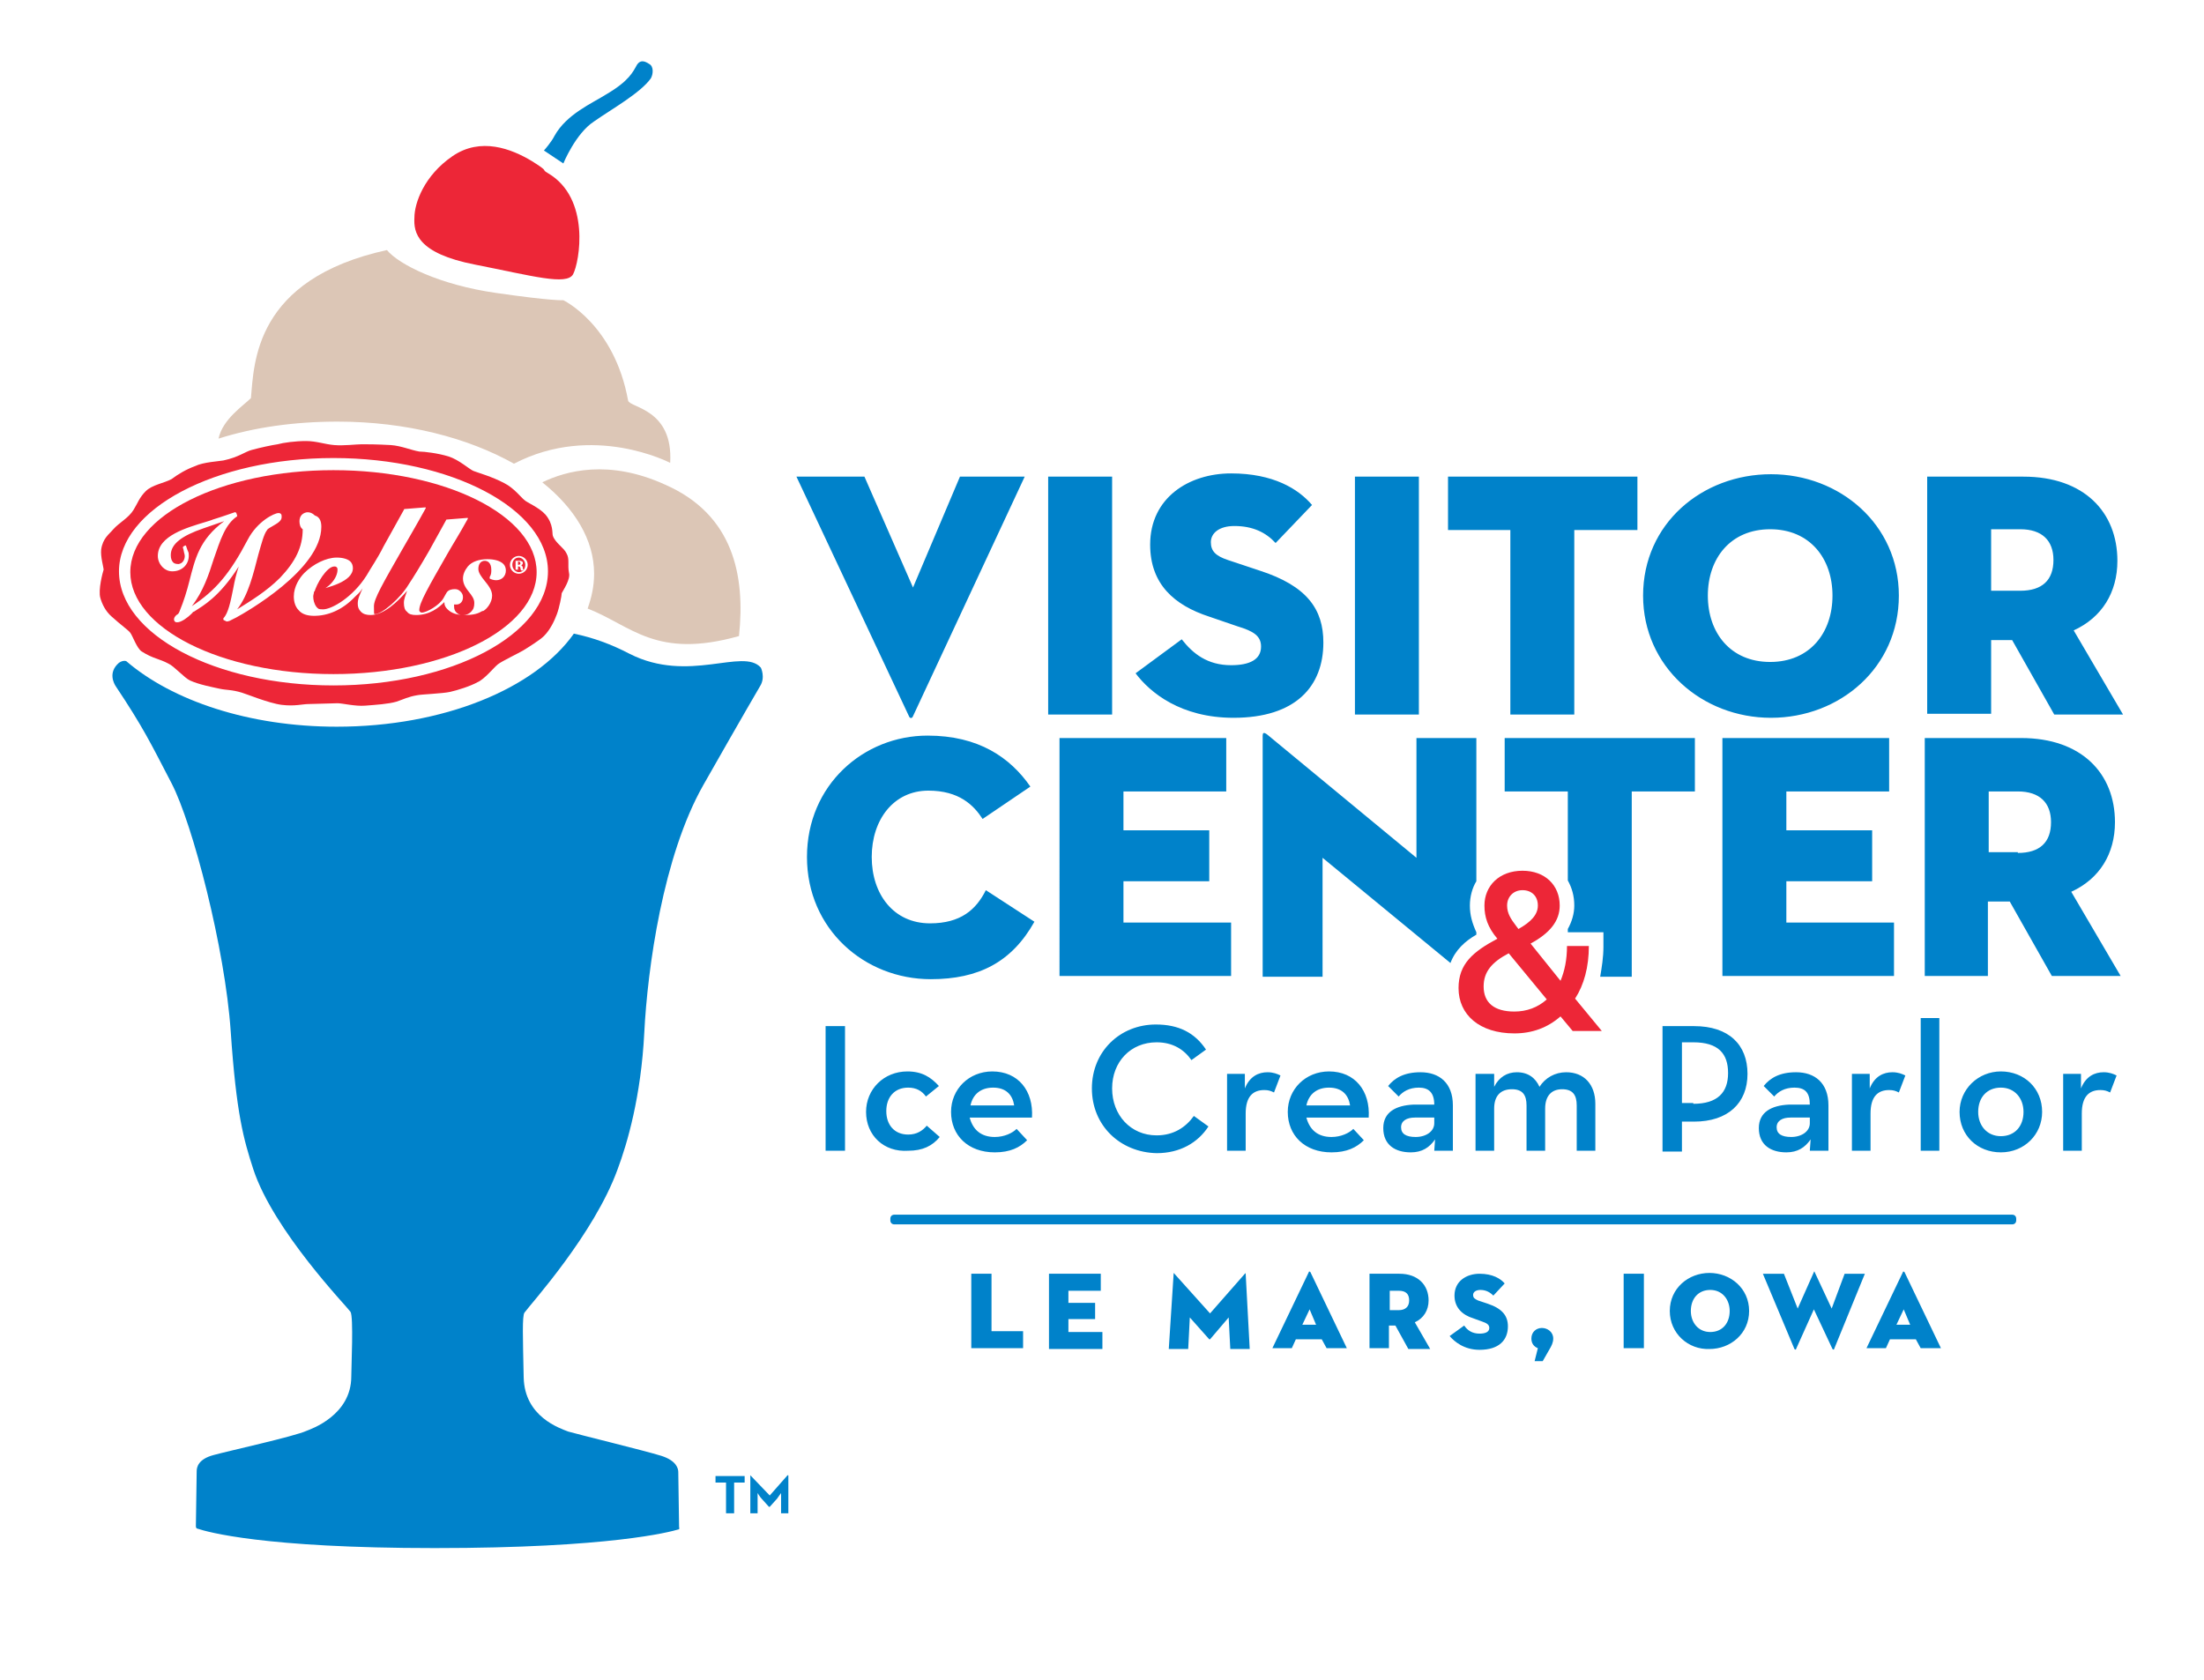
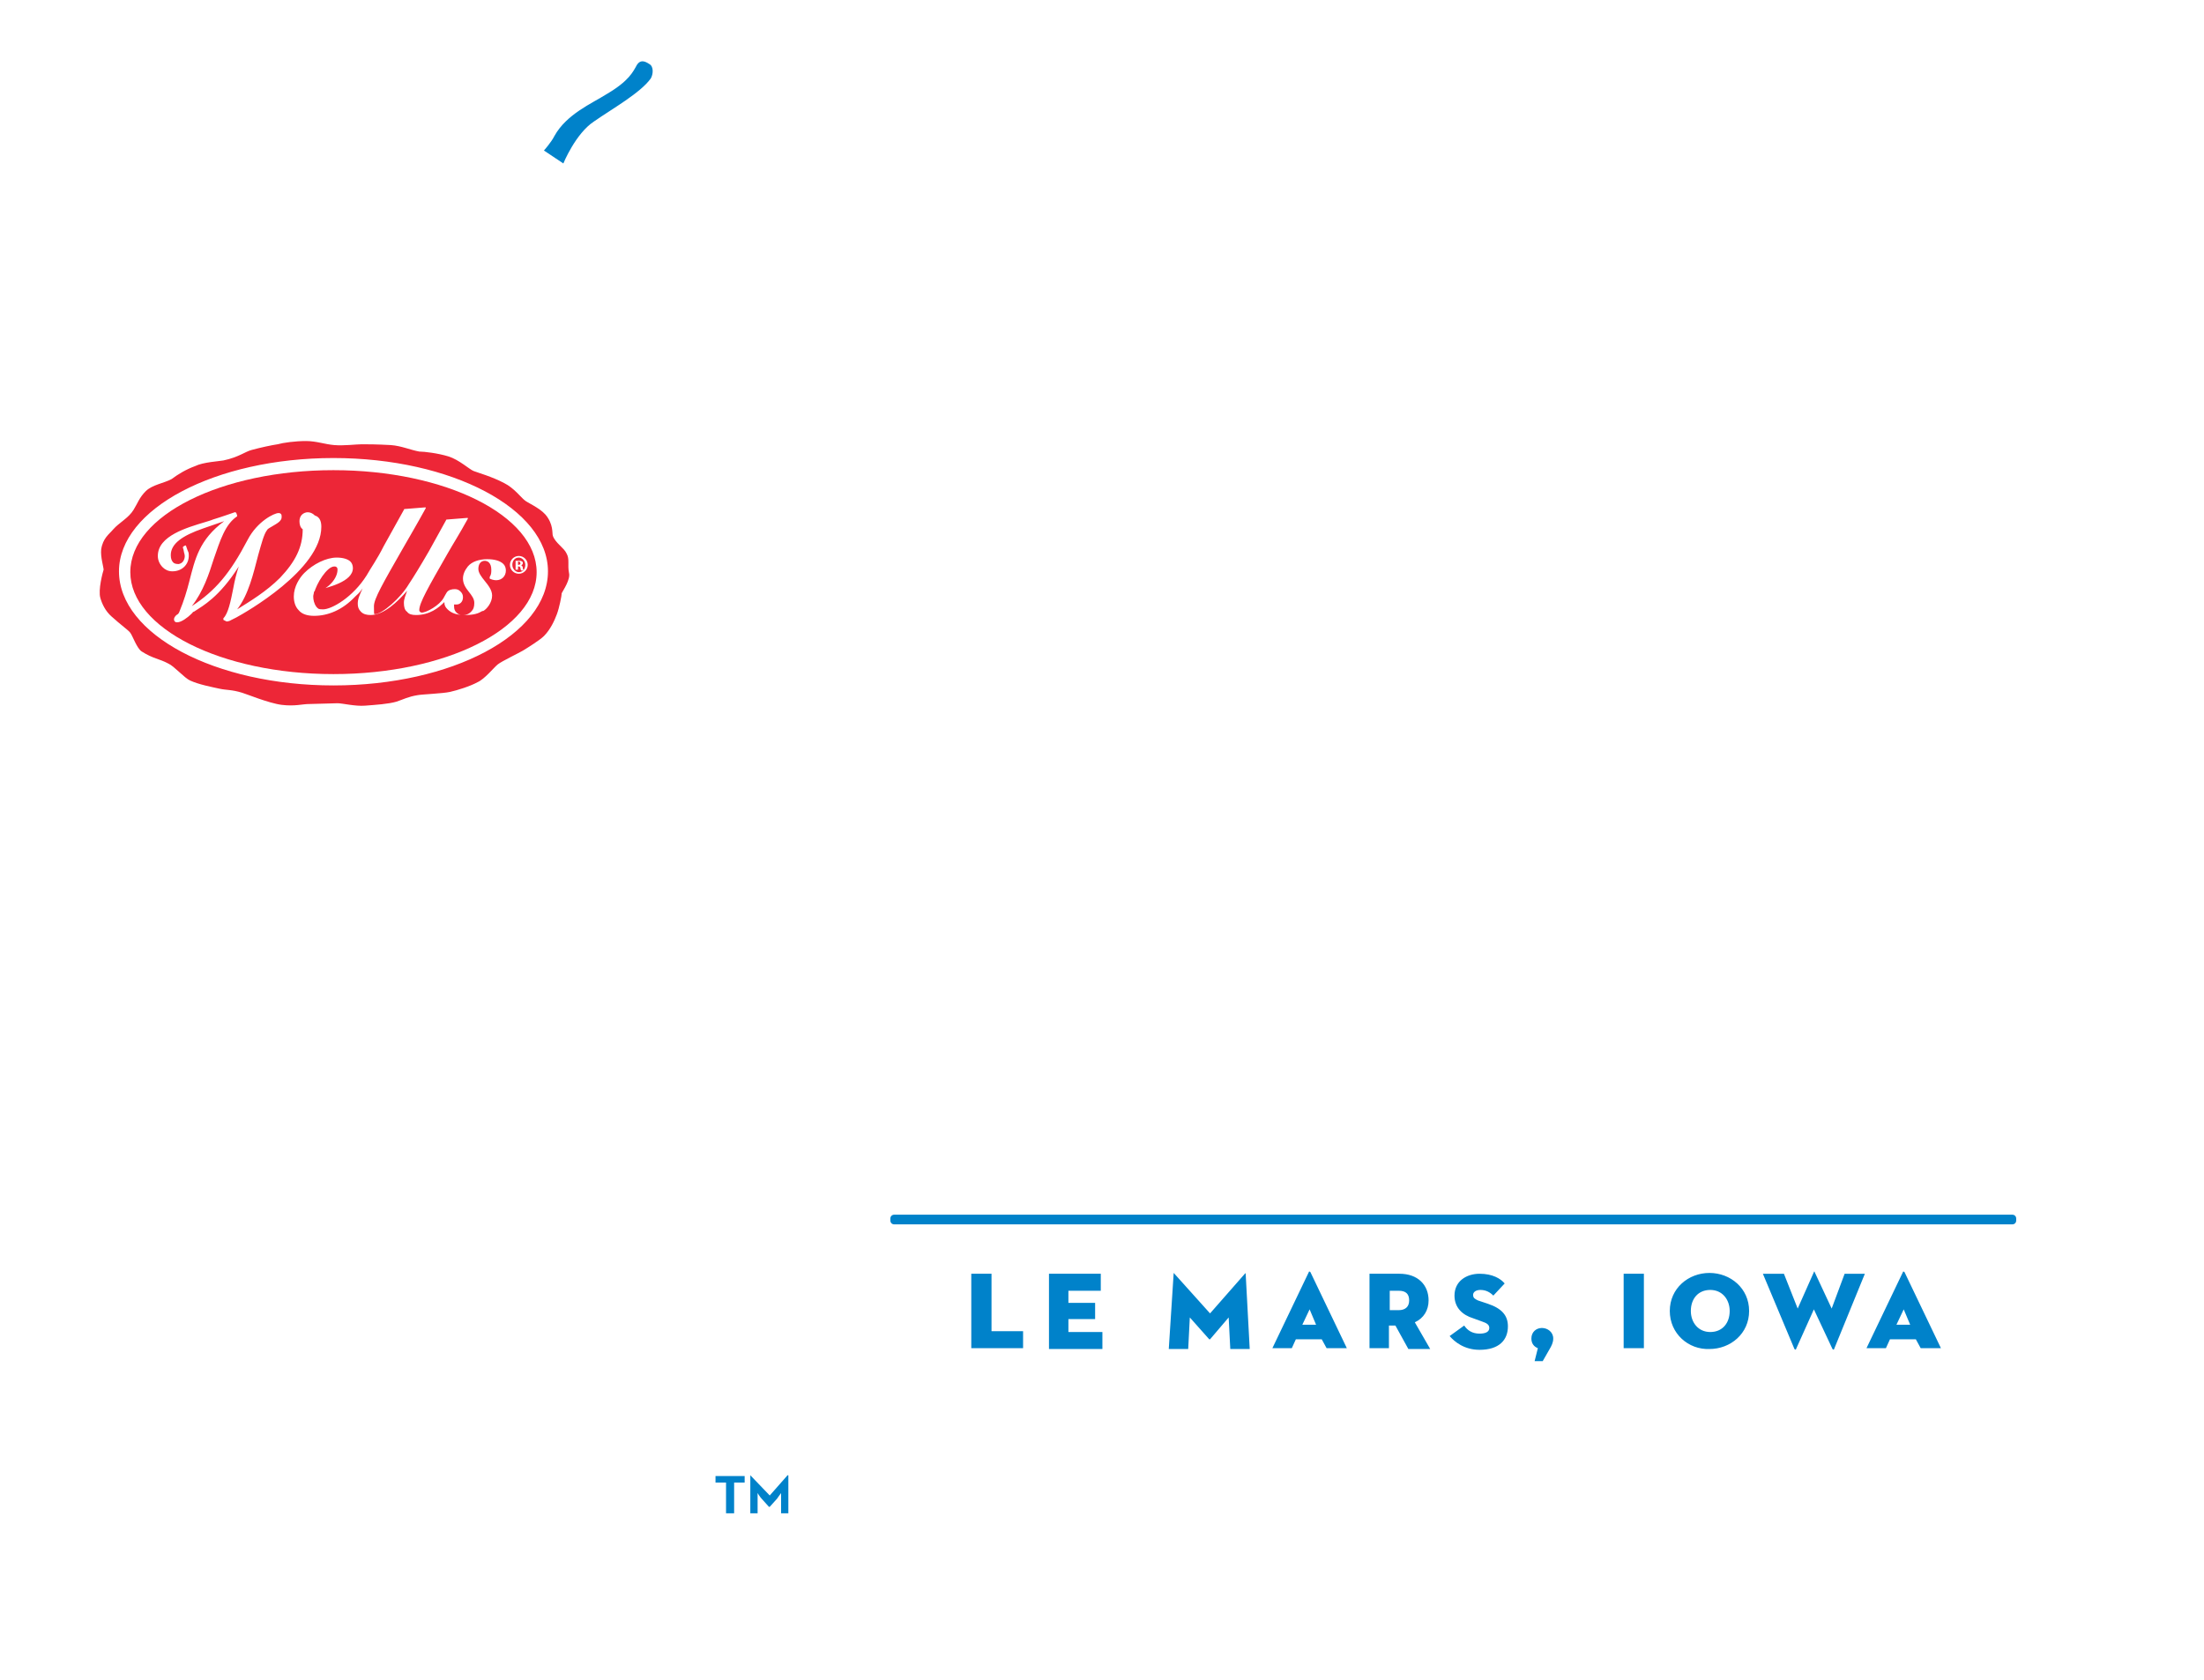
<svg xmlns="http://www.w3.org/2000/svg" viewBox="0 0 272.3 207.6">
  <path fill="#0082ca" d="M120 157.4h2.5v7.1h3.9v2.1H120v-9.2zm9.6 0h6.4v2.1h-4v1.5h3.3v2H132v1.6h4.2v2.1h-6.6v-9.3zm15.4 0c0-.1.1-.1.1 0l4.4 4.9 4.3-4.9c.1-.1.1-.1.1 0l.5 9.3H152l-.2-3.9-2.3 2.7h-.1l-2.4-2.7-.2 3.9h-2.4l.6-9.3zm18.3 8.1h-3.2l-.5 1.1h-2.4l4.5-9.4c0-.1.1-.1.2 0l4.5 9.4h-2.5l-.6-1.1zm-2.4-1.8h1.7l-.8-1.9-.9 1.9zm10.8 2.9h-2.5v-9.2h3.7c2.3 0 3.6 1.4 3.6 3.3 0 1.2-.6 2.2-1.7 2.7l1.9 3.3H174l-1.6-2.9h-.8v2.8zm1.1-4.7c.8 0 1.3-.4 1.3-1.2 0-.8-.4-1.2-1.3-1.2h-1.1v2.4h1.1zm6.3 3.2l1.8-1.3c.4.6 1 1 1.9 1 .7 0 1.2-.2 1.2-.7 0-.4-.3-.6-.9-.8l-1.1-.4c-1.3-.4-2.3-1.3-2.3-2.8 0-1.8 1.5-2.7 3.1-2.7s2.6.6 3.1 1.2l-1.4 1.5c-.4-.4-.9-.7-1.6-.7-.6 0-.9.3-.9.6 0 .4.2.5.6.7l1.2.4c1.8.6 2.5 1.5 2.5 2.8 0 1.7-1.1 2.9-3.5 2.9-1.9 0-3.1-1-3.7-1.7zm10.9 1.5c-.5-.2-.8-.6-.8-1.2 0-.8.6-1.3 1.3-1.3.7 0 1.4.5 1.4 1.3 0 .5-.2.9-.5 1.4l-.8 1.4h-1l.4-1.6zm10.6-9.2h2.5v9.2h-2.5v-9.2zm5.7 4.6c0-2.8 2.3-4.7 4.9-4.7 2.6 0 4.9 1.9 4.9 4.7 0 2.8-2.3 4.7-4.9 4.7-2.6.1-4.9-1.9-4.9-4.7zm7.4 0c0-1.4-.9-2.6-2.4-2.6s-2.4 1.1-2.4 2.6c0 1.4.9 2.6 2.4 2.6s2.4-1.1 2.4-2.6zm8.2 4.7c0 .1-.1.1-.2 0l-3.9-9.3h2.6l1.7 4.3 2-4.5c0-.1.1-.1.1 0l2.1 4.5 1.6-4.3h2.5l-3.8 9.3c0 .1-.1.1-.2 0l-2.3-4.9-2.2 4.9zm14.8-1.2h-3.2l-.5 1.1h-2.4l4.5-9.4c0-.1.1-.1.2 0l4.5 9.4h-2.5l-.6-1.1zm-2.4-1.8h1.7l-.8-1.9-.9 1.9zM110 150.6c0-.3.2-.5.5-.5h138.1c.3 0 .5.2.5.5v.2c0 .3-.2.5-.5.5H110.5c-.3 0-.5-.2-.5-.5v-.2z" />
-   <path d="M58.7 32.7c7.1 1.4 11.3 2.6 12.1 1.2.8-1.5 2.2-9.4-3.1-12.5-1-.6.4 0-2-1.5-2.5-1.5-6.3-3-9.8-.6-3.5 2.4-4.7 5.8-4.7 7.6-.1 1.8.3 4.4 7.5 5.8z" fill-rule="evenodd" clip-rule="evenodd" fill="#ed2637" />
  <path clip-rule="evenodd" fill-rule="evenodd" fill="#0082ca" d="M73.4 15c2.3-1.6 5.7-3.5 7-5.3.3-.5.4-1.5-.2-1.8-.6-.4-1.1-.5-1.5.1-.5.9-1 2-3.7 3.6-1.9 1.2-5 2.5-6.5 5.2-.4.8-1.3 1.8-1.3 1.8l2.4 1.6s1.5-3.7 3.8-5.2z" />
  <g fill="#ed2637">
    <path d="M70.3 70.8c-.2-1 .1-1.7-.3-2.4-.3-.7-1.4-1.3-1.7-2.2-.1-.3.1-1.4-.9-2.6-.8-.9-2.3-1.5-2.6-1.8-.4-.3-1.3-1.5-2.5-2.1-1.5-.8-3.3-1.3-3.8-1.5-.5-.2-1.8-1.4-3.1-1.8-1.3-.4-3-.6-3.6-.6-1.1-.2-2.2-.7-3.5-.8-1.8-.1-2.9-.1-3.6-.1-.7 0-2.2.2-3.4.1-1.2-.1-2.2-.5-3.5-.5-1.3 0-2.8.2-3.5.4-.7.1-2.1.4-3.2.7-.8.2-1.6.9-3.5 1.3-.5.1-2.5.2-3.5.7-1.1.4-2.1 1-2.9 1.6-.9.5-2.4.7-3.2 1.5-.8.8-1 1.5-1.5 2.3-.6 1-1.8 1.6-2.5 2.4-.5.6-1.3 1.1-1.5 2.5-.1.9.3 2.2.3 2.5-.1.3-.7 2.5-.4 3.5.2.7.6 1.6 1.4 2.3 1.1 1 2.1 1.7 2.3 2 .3.4.8 1.9 1.4 2.3 1.4.9 2.2.9 3.3 1.5.7.3 2 1.8 2.7 2.1 1.1.5 2.7.8 3.6 1 .9.2 1.5.1 2.8.5.4.1 3.3 1.3 4.9 1.5 1.6.2 2.6-.1 3.3-.1.7 0 3-.1 3.6-.1.6 0 2.2.4 3.4.3 1.3-.1 2.9-.2 3.9-.5.9-.3 1.4-.6 2.6-.8.5-.1 3.1-.2 4-.4.9-.2 2.5-.7 3.4-1.2.9-.4 2-1.8 2.5-2.2.5-.4 2.6-1.4 3.1-1.7.5-.3 2.1-1.3 2.6-1.8.8-.8 1.3-1.9 1.6-2.7.3-.8.6-2.3.6-2.6.2-.4 1.1-1.7.9-2.5zM41.2 84.7c-14.6 0-26.5-6.3-26.5-14.1 0-7.7 11.9-14 26.5-14s26.5 6.3 26.5 14c0 7.8-11.9 14.1-26.5 14.1z" />
    <path d="M41.2 58.1c-13.8 0-25.1 5.6-25.1 12.6 0 6.9 11.2 12.6 25.1 12.6 13.8 0 25.1-5.6 25.1-12.6S55 58.1 41.2 58.1zm-1.5 7c0 5.3-9.4 10.6-10.5 11.2l-.6.3c-.3.2-.6.2-.6.2l-.4-.2v-.2c.6-.6.9-2.1 1.2-3.6.2-1.1.4-1.9.7-2.8-2.4 3.8-4.5 4.9-5.4 5.5-.1.1-.3.1-.3.2l-.2.2c-.4.4-1.2 1-1.7 1-.1 0-.2 0-.3-.1-.1-.1-.1-.2-.1-.3 0-.2.2-.4.3-.5.2-.1.3-.2.4-.5.5-1.2.9-2.5 1.2-3.7.7-2.7 1.2-5.1 4.3-7.4l-2.6.9c-2.6.9-4 1.9-4 3.3 0 .4.1.7.3.9.2.2.5.2.7.2.3-.1.3-.1.5-.3.1-.1.3-.5.2-.9-.1-.3-.1-.6-.2-.8v-.1l.1-.1.2-.1s.1 0 .1.1c.1.3.2.6.3.8.2 1.3-.7 2.3-2 2.3-.5 0-.9-.2-1.2-.5-.4-.4-.6-.9-.6-1.4 0-2.5 3.6-3.5 5.9-4.2.3-.1.7-.2.9-.3 1.3-.4 2.1-.7 2.7-.9h.1l.1.1.1.3v.1c-1.5 1-2.1 3-2.9 5.3-.6 1.9-1.3 4-2.7 5.8 2.9-1.9 4.7-4 6.9-8.2 1.2-2.3 3.3-3.3 3.8-3.3.1 0 .2 0 .3.1.1.1.1.2.1.4 0 .5-.6.8-1.1 1.1-.3.2-.6.3-.7.5-.4.5-.7 1.7-1.1 3.1-.6 2.3-1.2 4.9-2.6 6.7 1.6-1 3.6-2.2 5.3-3.9 1.9-2 2.8-3.8 2.8-6-.3-.2-.4-.6-.4-1 0-.3.1-.6.3-.8.2-.2.5-.3.7-.3.3 0 .6.1.9.4.7.2.8.9.8 1.4zm6.6 10.8c.9 0 3.2-2 4.2-3.7.6-.9 1.4-2.2 2.5-4.1l2.1-3.8s0-.1.1-.1l2.5-.2h.1v.1c-1.1 2-1.7 2.9-2.5 4.3-2.4 4.2-3.5 6.1-3.5 7 0 .2.2.3.3.3.6 0 2.2-.9 2.7-1.8.2-.4.3-.5.4-.7.2-.3.6-.4 1-.4.3 0 .5.1.7.3.2.2.3.4.3.7 0 .6-.4.9-.8.9h-.3v.2c0 .4.1.6.3.8.2.2.4.3.8.3s.7-.1 1-.4c.3-.3.4-.6.4-1.1 0-.5-.3-.9-.7-1.4-.4-.5-.7-1-.7-1.6 0-.5.2-1 .6-1.5.5-.6 1.4-.9 2.4-.9.9 0 1.6.2 2 .6.2.2.3.5.3.8 0 .7-.5 1.2-1.2 1.2-.3 0-.6-.1-.8-.2v-.2c.2-.3.2-.6.2-.9 0-.4-.1-.7-.3-.9-.1-.1-.3-.2-.5-.2-.5 0-.8.4-.8 1 0 .5.4 1 .8 1.5s.9 1.1.9 1.8c0 .9-.7 1.7-1.1 1.9h-.1c-.5.3-1 .5-2.2.5-.9 0-1.6-.2-2.1-.7-.3-.3-.4-.5-.4-.9-.7.7-1.8 1.6-3.5 1.6-.5 0-.9-.1-1.1-.4-.3-.2-.4-.6-.4-1.1 0-.5.2-.9.4-1.5-1.2 1.4-2.9 3-4.5 3-.5 0-.9-.1-1.2-.4-.3-.3-.4-.6-.4-1 0-.6.2-1 .6-1.9-.4.6-.6.7-.9 1-1.6 1.7-3.4 2.4-5.1 2.4-.8 0-1.5-.2-1.9-.7-.4-.4-.6-1-.6-1.7 0-1.2.7-2.3 1.3-2.9 1.1-1.1 2.7-1.9 4-1.9.8 0 1.4.2 1.7.5.2.2.3.5.3.8 0 1.7-3.1 2.4-4.6 2.8l-.2.1c0 .2-.1.4-.1.6 0 .4.1.9.4 1.3.2.2.2.3.8.3 1.1 0 3.7-1.5 5.4-4.2.5-.9 1.3-2 2.1-3.6l2.5-4.5s0-.1.1-.1l2.5-.2h.1v.1c-1.1 2-2.1 3.7-2.9 5.1-2.4 4.2-3.5 6.1-3.5 7 0 .9 0 1 .1 1zm-7.5-2.6c1.9-.5 2.9-1.9 2.9-2.9 0-.1 0-.2-.1-.3-.1-.1-.2-.1-.3-.1-.9 0-2.2 2.1-2.5 3.3zm26.4-3.5c0 .6-.5 1.1-1.1 1.1-.6 0-1.1-.5-1.1-1.1 0-.6.5-1.1 1.1-1.1.6 0 1.1.5 1.1 1.1zm-1.9 0c0 .5.4.9.8.9.5 0 .8-.4.8-.9s-.4-.9-.8-.9c-.5 0-.8.4-.8.9zm.6.6h-.2v-1.1h.4c.2 0 .3 0 .4.1.1 0 .1.1.1.2s-.1.2-.2.3c.1 0 .2.1.2.3 0 .2.1.2.1.3h-.3s-.1-.1-.1-.3c0-.1-.1-.2-.2-.2H64v.4zm0-.6h.1c.1 0 .3 0 .3-.2 0-.1-.1-.2-.2-.2H64v.4z" />
  </g>
-   <path clip-rule="evenodd" fill-rule="evenodd" fill="#0082ca" d="M94 82.5c-2.2-2.5-8.9 2-16.2-1.7-2.3-1.2-4.5-2-6.9-2.5-4.8 6.8-16.1 11.5-29.3 11.5-10.8 0-20.3-3.2-26-8.1-.3-.1-.6 0-.9.2-1.4 1.2-.6 2.6-.4 2.9 3.4 5.1 4.3 7 6.9 12s6.6 20.4 7.3 30.6c.7 10.3 1.6 13.4 2.8 17.1 2.5 7.6 11.6 17 12 17.6.4.6.1 6.8.1 8 0 4.8-5 6.5-5.5 6.7-1.5.7-9.7 2.5-11.5 3-1.9.5-2.1 1.5-2.1 2s-.1 6.8-.1 6.8 0 .3.2.3c1.2.4 8.1 2.4 29.3 2.4 21.7 0 29.1-2 30.1-2.3.2 0 .1-.3.1-.3s-.1-6.4-.1-6.8-.2-1.4-2.1-2c-1.9-.6-10.5-2.7-11.5-3-1-.4-5.4-1.8-5.5-6.7-.1-4.9-.2-7.6.1-8 .8-1.1 8.6-9.7 11.5-17.7 1.2-3.2 2.9-9 3.3-16.9.4-7.9 2.3-21.8 7.3-30.6s7-12.2 7-12.2c.7-1.1.1-2.3.1-2.3z" />
-   <path clip-rule="evenodd" fill-rule="evenodd" fill="#dcc6b6" d="M77.6 49.5c-1.7-9.4-8-12.4-8-12.4s-1.4.1-8.3-.9c-7-1-12-3.5-13.5-5.3-16.4 3.6-16.4 14-16.8 18.3-.9.9-3.5 2.6-4 5 4.4-1.4 9.4-2.1 14.7-2.1 8.5 0 16.1 2 21.8 5.2 9.8-5.1 19.3-.1 19.3-.1.4-6.7-5-6.8-5.2-7.7zm4.6 10.4c-7-3.2-12.3-1.7-15.2-.3 4 3.2 6.4 7.1 6.4 11.3 0 1.5-.3 2.9-.8 4.3 5.4 2.1 8.4 6.3 18.7 3.4.8-7.5-.7-15-9.1-18.7z" />
-   <path fill="#0082ca" d="M102 126.8h2.4v15.4H102v-15.4zm5 10.6c0-2.8 2.2-5 5.1-5 1.8 0 2.9.7 3.9 1.8l-1.6 1.3c-.5-.7-1.2-1.1-2.2-1.1-1.7 0-2.7 1.2-2.7 2.9s1 2.9 2.7 2.9c1.1 0 1.8-.5 2.3-1.1l1.6 1.4c-.9 1.1-2.1 1.7-3.9 1.7-3 .2-5.2-1.9-5.2-4.8zm15.9 3.1c1.2 0 2.2-.5 2.7-1l1.3 1.4c-.9.9-2.1 1.5-4 1.5-3.3 0-5.4-2.1-5.4-5 0-2.8 2.2-5 5.1-5 3.2 0 5.1 2.4 4.9 5.7h-7.7c.4 1.5 1.4 2.4 3.1 2.4zm2.4-3.9c-.2-1.3-1-2.2-2.6-2.2-1.5 0-2.5.8-2.8 2.2h5.4zm9.6-2.1c0-4.6 3.5-7.9 7.9-7.9 2.8 0 4.8 1 6.2 3.1l-1.8 1.3c-.9-1.3-2.3-2.2-4.3-2.2-3.2 0-5.5 2.4-5.5 5.7s2.3 5.8 5.5 5.8c2.1 0 3.6-1 4.6-2.4l1.8 1.3c-1.3 2-3.5 3.3-6.4 3.3-4.5-.1-8-3.4-8-8zm16.6-1.8h2.3v1.8c.6-1.5 1.7-2 2.8-2 .7 0 1.2.2 1.6.4l-.8 2.1c-.4-.2-.7-.3-1.2-.3-1.4 0-2.3.8-2.3 2.9v4.6h-2.3v-9.5zm13 7.8c1.2 0 2.2-.5 2.7-1l1.3 1.4c-.9.9-2.1 1.5-4 1.5-3.3 0-5.4-2.1-5.4-5 0-2.8 2.2-5 5.1-5 3.2 0 5.1 2.4 4.9 5.7h-7.7c.4 1.5 1.4 2.4 3.1 2.4zm2.3-3.9c-.2-1.3-1-2.2-2.6-2.2-1.5 0-2.5.8-2.8 2.2h5.4zm8.5-2.2c-1.2 0-2 .5-2.5 1.1l-1.3-1.3c.8-1 2-1.7 4-1.7 2.3 0 4 1.3 4 4.1v5.6h-2.3l.1-1.4c-.7 1-1.6 1.6-3 1.6-1.9 0-3.4-.9-3.4-3 0-2 1.6-2.8 3.7-2.9h2.6c0-1.5-.7-2.1-1.9-2.1zm-.5 3.7c-1 0-1.7.4-1.7 1.2 0 .8.6 1.2 1.8 1.2 1.3 0 2.3-.7 2.3-1.7v-.7h-2.4zm7.5-5.4h2.3v1.6c.6-1.2 1.6-1.8 2.8-1.8 1.4 0 2.3.7 2.8 1.8.7-1.1 1.9-1.8 3.3-1.8 2.2 0 3.6 1.5 3.6 3.9v5.8h-2.3v-5.6c0-1.3-.5-2-1.8-2s-2.1.8-2.1 2.4v5.2h-2.3v-5.6c0-1.3-.5-2-1.8-2-1.4 0-2.2.8-2.2 2.4v5.2h-2.3v-9.5zm23.1-5.9h3.9c4.3 0 6.6 2.3 6.6 5.9 0 3.6-2.4 5.9-6.6 5.9h-1.5v3.7h-2.4v-15.5zm3.8 9.6c3 0 4.3-1.4 4.3-3.8s-1.2-3.8-4.3-3.8h-1.4v7.5h1.4zm12.5-2c-1.2 0-2 .5-2.5 1.1l-1.3-1.3c.8-1 2-1.7 4-1.7 2.3 0 4 1.3 4 4.1v5.6h-2.3l.1-1.4c-.7 1-1.6 1.6-3 1.6-1.9 0-3.4-.9-3.4-3 0-2 1.6-2.8 3.7-2.9h2.6c0-1.5-.6-2.1-1.9-2.1zm-.5 3.7c-1 0-1.7.4-1.7 1.2 0 .8.6 1.2 1.8 1.2 1.3 0 2.3-.7 2.3-1.7v-.7h-2.4zm7.5-5.4h2.3v1.8c.6-1.5 1.7-2 2.8-2 .7 0 1.2.2 1.6.4l-.8 2.1c-.4-.2-.7-.3-1.2-.3-1.4 0-2.3.8-2.3 2.9v4.6h-2.3v-9.5zm8.6-6.9h2.3v16.4h-2.3v-16.4zm4.8 11.6c0-2.8 2.3-5 5.1-5 2.9 0 5.1 2.1 5.1 5 0 2.8-2.2 5-5.1 5-2.9 0-5.1-2.1-5.1-5zm7.9 0c0-1.7-1.1-3-2.8-3s-2.8 1.2-2.8 3c0 1.7 1.1 3 2.8 3s2.8-1.2 2.8-3zm4.8-4.7h2.3v1.8c.6-1.5 1.7-2 2.8-2 .7 0 1.2.2 1.6.4l-.8 2.1c-.4-.2-.7-.3-1.2-.3-1.4 0-2.3.8-2.3 2.9v4.6h-2.3v-9.5zM112.8 88.5c-.1.3-.4.3-.5 0L98.4 58.9h8.4l6 13.7 5.8-13.7h8l-13.8 29.6zm16.7-29.6h7.9v29.4h-7.9V58.9zm10.8 24.3L146 79c1.4 1.8 3.2 3.2 6.1 3.2 2.3 0 3.7-.7 3.7-2.3 0-1.3-.9-1.9-2.9-2.5l-3.5-1.2c-4.3-1.4-7.3-4-7.3-8.9 0-5.8 4.8-8.8 10-8.8s8.3 1.9 10 3.9l-4.5 4.7c-1.2-1.3-2.8-2.1-5.1-2.1-1.9 0-2.9.9-2.9 2s.6 1.7 2.1 2.2l3.9 1.3c5.9 1.9 7.9 4.8 7.9 8.9 0 5.4-3.4 9.3-11.1 9.3-6.5 0-10.3-3.1-12.1-5.5zm27.1-24.3h7.9v29.4h-7.9V58.9zm19.3 6.6h-7.8v-6.6h23.4v6.6h-7.8v22.8h-7.9V65.5zm16.3 8.1c0-8.9 7.3-15 15.8-15s15.8 6.2 15.8 15c0 8.9-7.3 15.1-15.8 15.1S203 82.4 203 73.6zm23.4 0c0-4.6-2.8-8.2-7.7-8.2S211 69 211 73.6s2.8 8.2 7.7 8.2 7.7-3.6 7.7-8.2zM246 88.2h-7.9V58.9H250c7.5 0 11.6 4.4 11.6 10.4 0 3.9-1.9 7-5.4 8.6l6.1 10.4h-8.5l-5.2-9.2H246v9.1zm3.6-15.2c2.7 0 4.1-1.3 4.1-3.8 0-2.4-1.4-3.8-4.1-3.8H246V73h3.6zM115 121c-8.2 0-15.3-6.2-15.3-15.1 0-8.9 7-15 14.9-15 6.3 0 10.2 2.7 12.7 6.3l-5.9 4c-1.1-1.7-2.9-3.5-6.7-3.5-4.3 0-7 3.6-7 8.2s2.7 8.2 7.2 8.2c3.8 0 5.7-1.7 6.9-4.1l6 3.9c-2.8 5-6.9 7.1-12.8 7.1zm15.9-29.8h20.6v6.6h-12.7v4.8h10.6v6.3h-10.6v5.1h13.3v6.6h-21.2V91.2zm81.9 0h20.6v6.6h-12.7v4.8h10.6v6.3h-10.6v5.1H234v6.6h-21.2V91.2zm32.9 29.4h-7.9V91.2h11.9c7.5 0 11.6 4.4 11.6 10.4 0 3.9-1.9 7-5.4 8.6l6.1 10.4h-8.5l-5.2-9.2h-2.7v9.2zm3.6-15.2c2.7 0 4.1-1.3 4.1-3.8 0-2.4-1.4-3.8-4.1-3.8h-3.6v7.5h3.6zm-66.9 10.1v-.3c-.5-1.1-.8-2.1-.8-3.3 0-1.1.3-2.2.8-3V91.2H175V106l-18.4-15.2c-.5-.4-.6-.2-.6.1v29.8h7.4V106l15.8 13c.6-1.6 1.8-2.7 3.2-3.5zm3.5-24.3v6.6h7.8v11c.5.9.8 1.9.8 3.1 0 1-.3 2-.8 2.9v.4h4.4v1.8c0 1.3-.2 2.5-.4 3.7h3.9V97.8h7.8v-6.6h-23.5z" />
-   <path fill="#ed2637" d="M192.8 121.2c.5-1.2.8-2.6.8-4.3h2.7c0 2.6-.6 4.8-1.7 6.5l3.3 4h-3.6l-1.5-1.8c-1.6 1.4-3.5 2.1-5.7 2.1-4.3 0-6.9-2.3-6.9-5.6 0-3 1.8-4.5 4.8-6.1-1.2-1.4-1.6-2.7-1.6-4.1 0-2.4 1.8-4.3 4.7-4.3 2.8 0 4.6 1.8 4.6 4.3 0 1.9-1.2 3.4-3.6 4.7l3.7 4.6zm-6.4-3.4c-2.1 1.1-3.1 2.3-3.1 4.1 0 2 1.3 3.1 3.8 3.1 1.5 0 2.9-.5 4-1.5l-4.7-5.7zm3.6-5.9c0-1.2-.8-1.9-1.9-1.9-1.1 0-1.9.8-1.9 1.9 0 1 .5 1.7 1.1 2.5l.3.4c1.6-.9 2.4-1.8 2.4-2.9z" />
  <g>
    <path fill="#0082ca" d="M89.7 183.2h-1.3v-.8H92v.8h-1.3v3.8h-1v-3.8zm3-.9l2.4 2.5 2.2-2.5h.1v4.7h-.9v-2.5s-.3.4-.5.7l-.9 1H95l-.9-1c-.2-.2-.5-.7-.5-.7v2.5h-.9v-4.7z" />
  </g>
</svg>